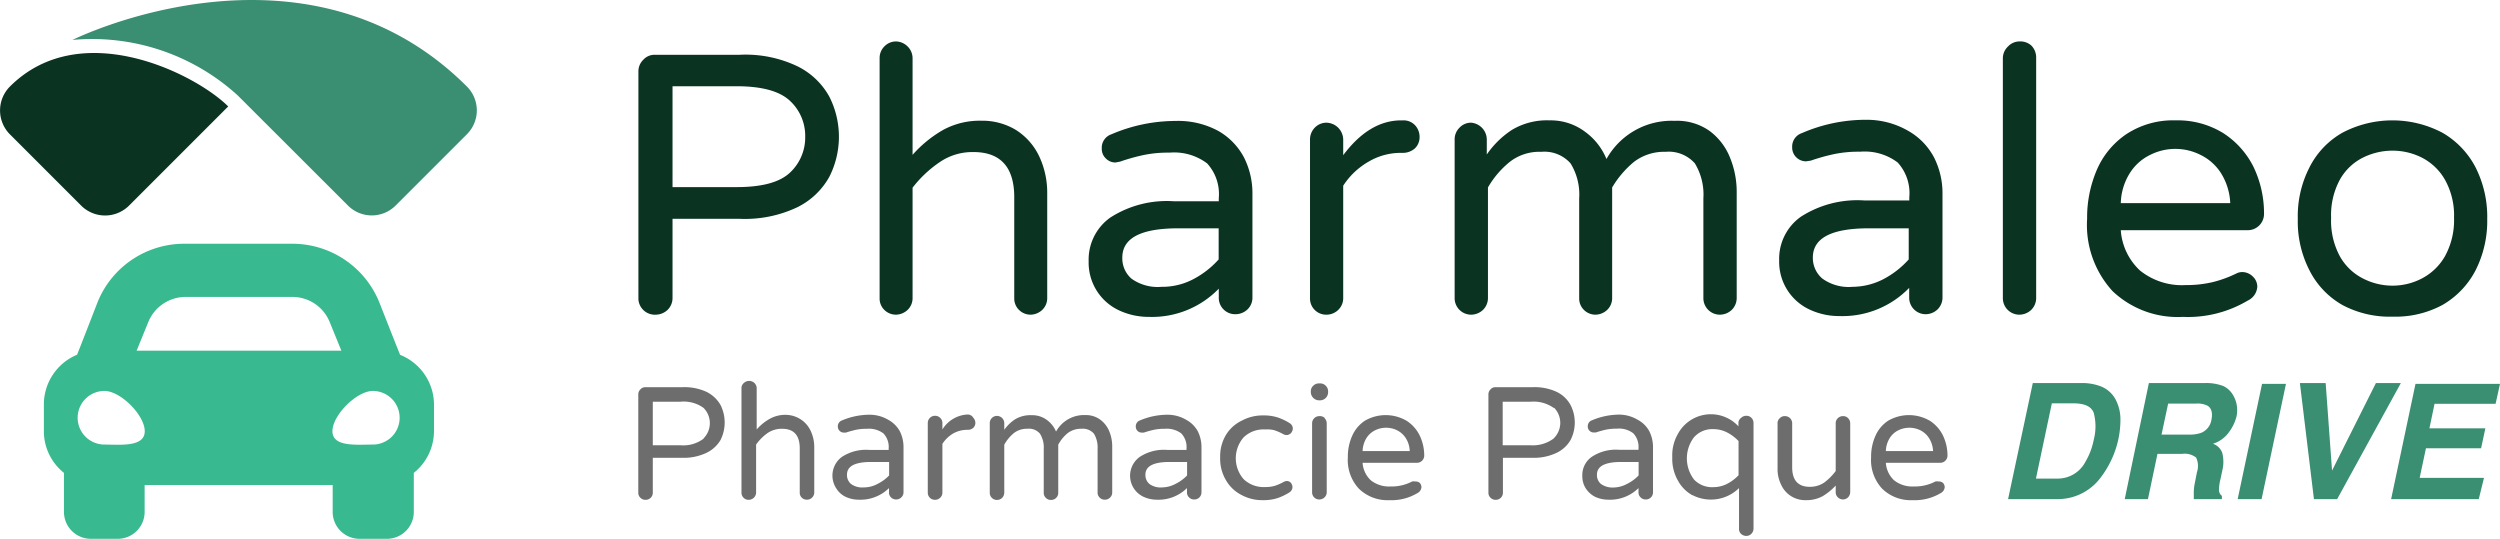
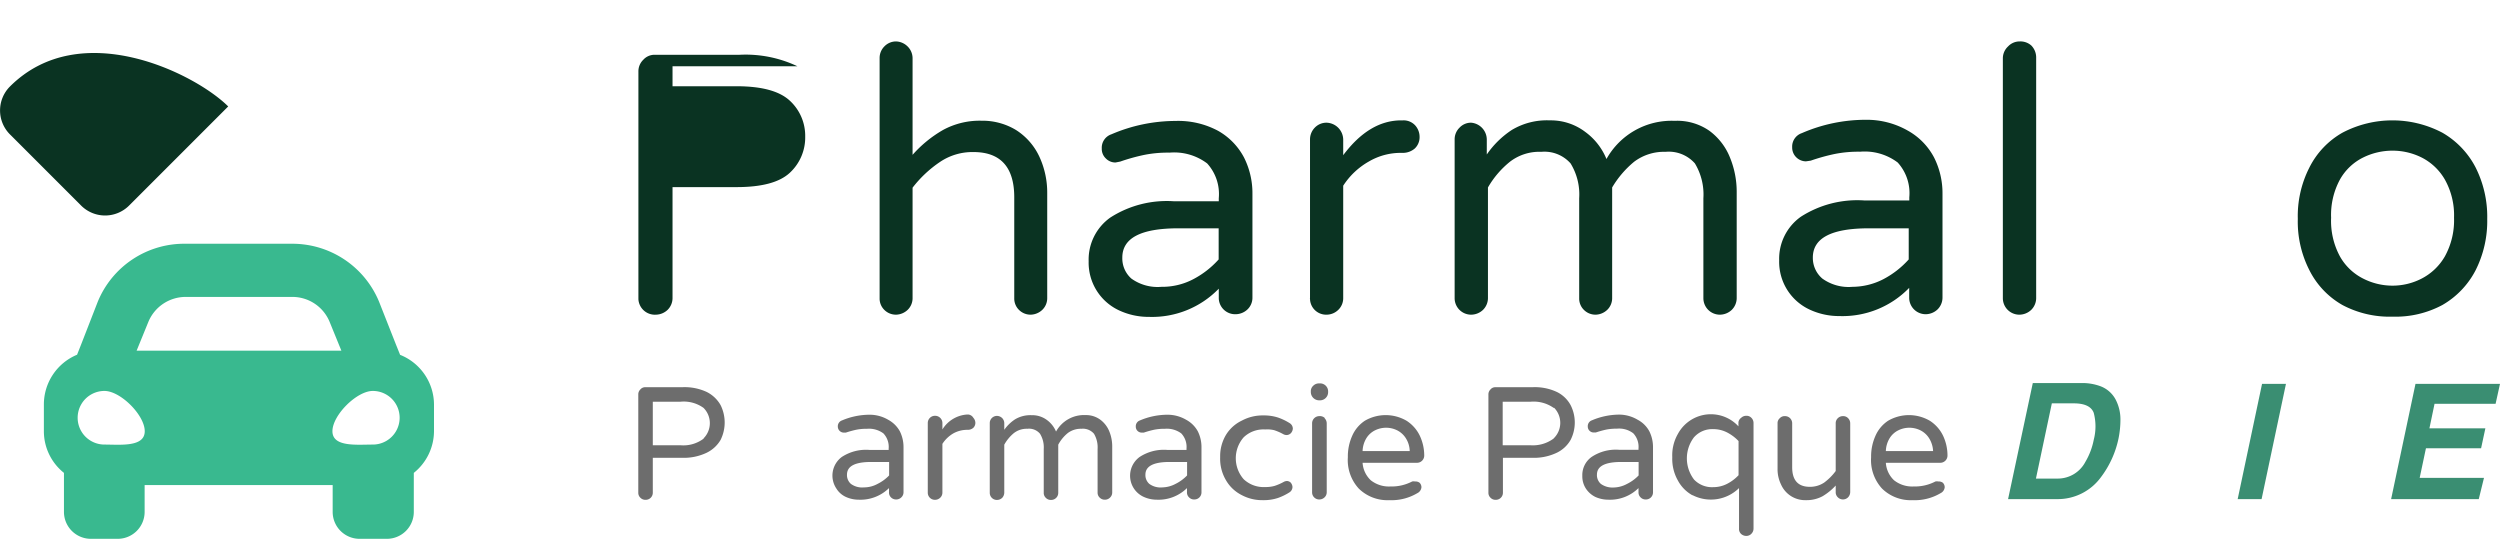
<svg xmlns="http://www.w3.org/2000/svg" viewBox="0 0 215.38 46.42">
  <defs>
    <style>.cls-1{fill:#0a3322;}.cls-2{fill:#6d6d6d;}.cls-3{fill:#3a8e72;}.cls-4{fill:#39b98f;}</style>
  </defs>
  <g id="Calque_2" data-name="Calque 2">
    <g id="Calque_1-2" data-name="Calque 1">
      <g id="Calque_2-2" data-name="Calque 2">
        <g id="texte">
-           <path class="cls-1" d="M68.7,5.71a6.32,6.32,0,0,1,2.75,2.62,7.63,7.63,0,0,1,0,6.9,6.38,6.38,0,0,1-2.75,2.62,10.53,10.53,0,0,1-5,1H57.94V25.7a1.43,1.43,0,0,1-.43,1,1.5,1.5,0,0,1-1,.41A1.42,1.42,0,0,1,55,25.78V6.15a1.38,1.38,0,0,1,.42-1,1.3,1.3,0,0,1,1-.43H63.7A10.4,10.4,0,0,1,68.7,5.71Zm-.65,9.17a4.14,4.14,0,0,0,1.32-3.1,4.11,4.11,0,0,0-1.32-3.1c-.89-.83-2.41-1.25-4.59-1.25H57.94v8.69h5.52C65.64,16.12,67.16,15.71,68.05,14.88Z" />
+           <path class="cls-1" d="M68.7,5.71H57.94V25.7a1.43,1.43,0,0,1-.43,1,1.5,1.5,0,0,1-1,.41A1.42,1.42,0,0,1,55,25.78V6.15a1.38,1.38,0,0,1,.42-1,1.3,1.3,0,0,1,1-.43H63.7A10.4,10.4,0,0,1,68.7,5.71Zm-.65,9.17a4.14,4.14,0,0,0,1.32-3.1,4.11,4.11,0,0,0-1.32-3.1c-.89-.83-2.41-1.25-4.59-1.25H57.94v8.69h5.52C65.64,16.12,67.16,15.71,68.05,14.88Z" />
          <path class="cls-1" d="M87.53,11.2a5.42,5.42,0,0,1,2,2.27,7.35,7.35,0,0,1,.69,3.16V25.7a1.39,1.39,0,0,1-.43,1,1.5,1.5,0,0,1-1,.41,1.41,1.41,0,0,1-1-.41,1.37,1.37,0,0,1-.41-1V17c0-2.6-1.18-3.9-3.52-3.9a5,5,0,0,0-2.86.84,10.09,10.09,0,0,0-2.38,2.23V25.7a1.39,1.39,0,0,1-.43,1,1.5,1.5,0,0,1-1,.41,1.41,1.41,0,0,1-1-.41,1.37,1.37,0,0,1-.41-1V5a1.41,1.41,0,0,1,.41-1,1.39,1.39,0,0,1,1-.43,1.47,1.47,0,0,1,1,.43,1.43,1.43,0,0,1,.43,1v8.34a10.42,10.42,0,0,1,2.62-2.14,6.6,6.6,0,0,1,3.32-.8A5.57,5.57,0,0,1,87.53,11.2Z" />
          <path class="cls-1" d="M104.94,11.27a5.66,5.66,0,0,1,2.24,2.31,6.83,6.83,0,0,1,.72,3.08v9a1.39,1.39,0,0,1-.43,1,1.5,1.5,0,0,1-1,.41A1.41,1.41,0,0,1,105,25.7h0v-.83a8,8,0,0,1-6,2.43,6,6,0,0,1-2.61-.57,4.53,4.53,0,0,1-2.6-4.22,4.44,4.44,0,0,1,1.87-3.77,9,9,0,0,1,5.48-1.4H105v-.26a3.92,3.92,0,0,0-1-3,4.72,4.72,0,0,0-3.24-.93,10.4,10.4,0,0,0-2.16.19,16.57,16.57,0,0,0-2.09.58L96.1,14a1.15,1.15,0,0,1-.83-.35,1.13,1.13,0,0,1-.35-.86,1.22,1.22,0,0,1,.83-1.22,14,14,0,0,1,5.52-1.15A7.26,7.26,0,0,1,104.94,11.27Zm-2.15,12.79a7.77,7.77,0,0,0,2.2-1.71V19.67h-3.48c-3.22,0-4.82.84-4.82,2.52A2.32,2.32,0,0,0,97.47,24a3.87,3.87,0,0,0,2.6.71A5.74,5.74,0,0,0,102.79,24.06Z" />
          <path class="cls-1" d="M121.91,10.79a1.48,1.48,0,0,1,.39,1,1.34,1.34,0,0,1-.41,1,1.56,1.56,0,0,1-1,.38h-.16a5.43,5.43,0,0,0-2.81.75,6.35,6.35,0,0,0-2.2,2.08v9.7a1.39,1.39,0,0,1-.43,1,1.45,1.45,0,0,1-1,.41,1.39,1.39,0,0,1-1.43-1.37.09.09,0,0,1,0-.07V12a1.45,1.45,0,0,1,.41-1,1.39,1.39,0,0,1,1-.43A1.48,1.48,0,0,1,115.72,12v1.37c1.5-2,3.16-3,5-3h.16A1.35,1.35,0,0,1,121.91,10.79Z" />
          <path class="cls-1" d="M147.27,11.27a5.3,5.3,0,0,1,1.77,2.3,7.78,7.78,0,0,1,.58,2.94V25.7a1.43,1.43,0,0,1-.43,1,1.5,1.5,0,0,1-1,.41,1.42,1.42,0,0,1-1.44-1.4V17.08a5.18,5.18,0,0,0-.73-3,3,3,0,0,0-2.53-1,4.28,4.28,0,0,0-2.7.85,8.42,8.42,0,0,0-1.9,2.22V25.7a1.39,1.39,0,0,1-.43,1,1.5,1.5,0,0,1-1,.41,1.41,1.41,0,0,1-1-.41,1.37,1.37,0,0,1-.41-1V17.08a5.11,5.11,0,0,0-.74-3,3,3,0,0,0-2.52-1,4.15,4.15,0,0,0-2.7.85,7.92,7.92,0,0,0-1.9,2.22V25.7a1.43,1.43,0,0,1-.43,1,1.5,1.5,0,0,1-1,.41,1.42,1.42,0,0,1-1.44-1.4V12a1.4,1.4,0,0,1,.42-1,1.35,1.35,0,0,1,1-.43A1.47,1.47,0,0,1,128.09,12v1.31a7.85,7.85,0,0,1,2.15-2.11,5.87,5.87,0,0,1,3.28-.83,4.91,4.91,0,0,1,3.06,1,5.42,5.42,0,0,1,1.82,2.33,6.42,6.42,0,0,1,5.88-3.29A4.85,4.85,0,0,1,147.27,11.27Z" />
          <path class="cls-1" d="M164.39,11.27a5.66,5.66,0,0,1,2.24,2.31,6.83,6.83,0,0,1,.72,3.08v9a1.43,1.43,0,0,1-.43,1,1.5,1.5,0,0,1-1,.41,1.42,1.42,0,0,1-1.44-1.4V24.8a8,8,0,0,1-6,2.43,6,6,0,0,1-2.6-.57,4.53,4.53,0,0,1-2.6-4.22,4.44,4.44,0,0,1,1.87-3.77,9,9,0,0,1,5.47-1.4h3.87V17a3.92,3.92,0,0,0-1-3,4.72,4.72,0,0,0-3.24-.93,10.4,10.4,0,0,0-2.16.19,16.57,16.57,0,0,0-2.09.58l-.41.06a1.19,1.19,0,0,1-.84-.35,1.17,1.17,0,0,1-.35-.86,1.22,1.22,0,0,1,.83-1.22,13.8,13.8,0,0,1,5.53-1.15A7.13,7.13,0,0,1,164.39,11.27Zm-2.15,12.79a7.77,7.77,0,0,0,2.2-1.71V19.67H161c-3.22,0-4.82.84-4.82,2.52A2.33,2.33,0,0,0,157,24a3.87,3.87,0,0,0,2.6.71A5.87,5.87,0,0,0,162.24,24.06Z" />
          <path class="cls-1" d="M175,3.92a1.47,1.47,0,0,1,.42,1V25.7a1.43,1.43,0,0,1-.43,1,1.5,1.5,0,0,1-1,.41,1.42,1.42,0,0,1-1.44-1.4V5A1.4,1.4,0,0,1,173,4a1.35,1.35,0,0,1,1-.43A1.41,1.41,0,0,1,175,3.92Z" />
-           <path class="cls-1" d="M194.08,23.82a1.19,1.19,0,0,1,.39.89,1.42,1.42,0,0,1-.83,1.19,10.07,10.07,0,0,1-5.59,1.4A8.14,8.14,0,0,1,182,25.08a8.44,8.44,0,0,1-2.19-6.24,10.38,10.38,0,0,1,.83-4.19,7.1,7.1,0,0,1,2.56-3.1,7.33,7.33,0,0,1,4.25-1.18,7.47,7.47,0,0,1,4.09,1.1,7.36,7.36,0,0,1,2.62,2.94,9.23,9.23,0,0,1,.89,4,1.4,1.4,0,0,1-1.47,1.42H182.71a5.22,5.22,0,0,0,1.66,3.48,5.76,5.76,0,0,0,3.93,1.25,9.79,9.79,0,0,0,2.35-.26,10.19,10.19,0,0,0,2-.73,1.11,1.11,0,0,1,.57-.13A1.28,1.28,0,0,1,194.08,23.82Zm-8.81-10.49a4.26,4.26,0,0,0-1.76,1.55,5.1,5.1,0,0,0-.8,2.62h9.43a5.28,5.28,0,0,0-.82-2.62,4.35,4.35,0,0,0-1.77-1.55A4.81,4.81,0,0,0,185.27,13.33Z" />
          <path class="cls-1" d="M210.41,11.43a7.34,7.34,0,0,1,2.87,3,9.43,9.43,0,0,1,1,4.43,9.42,9.42,0,0,1-1,4.42,7.34,7.34,0,0,1-2.87,3,8.54,8.54,0,0,1-4.28,1,8.66,8.66,0,0,1-4.32-1,7.11,7.11,0,0,1-2.85-3,9.18,9.18,0,0,1-1-4.42,9.2,9.2,0,0,1,1-4.43,7.11,7.11,0,0,1,2.85-3,9.25,9.25,0,0,1,8.6,0ZM208.63,24a4.9,4.9,0,0,0,2-1.91,6.45,6.45,0,0,0,.79-3.33,6.29,6.29,0,0,0-.79-3.29,4.82,4.82,0,0,0-2-1.9,5.6,5.6,0,0,0-2.5-.59,5.71,5.71,0,0,0-2.54.59,4.65,4.65,0,0,0-2,1.9,6.38,6.38,0,0,0-.76,3.29,6.43,6.43,0,0,0,.76,3.33,4.73,4.73,0,0,0,2,1.91,5.56,5.56,0,0,0,2.54.61A5.46,5.46,0,0,0,208.63,24Z" />
          <path class="cls-2" d="M60.89,33.77a2.82,2.82,0,0,1,1.19,1.13,3.37,3.37,0,0,1,0,3A2.81,2.81,0,0,1,60.89,39a4.55,4.55,0,0,1-2.14.44H56.24v3a.61.61,0,0,1-.63.62.59.59,0,0,1-.44-.18.58.58,0,0,1-.18-.44V34a.59.59,0,0,1,.18-.45.53.53,0,0,1,.44-.19h3.14A4.52,4.52,0,0,1,60.89,33.77Zm-.28,4a1.86,1.86,0,0,0,0-2.63l0,0a2.92,2.92,0,0,0-2-.53H56.24v3.75h2.39a2.89,2.89,0,0,0,2-.58Z" />
-           <path class="cls-2" d="M69,36.14a2.37,2.37,0,0,1,.85,1,3.25,3.25,0,0,1,.3,1.37v3.92a.6.6,0,0,1-.19.44.62.62,0,0,1-.44.18.61.61,0,0,1-.45-.18.57.57,0,0,1-.17-.44v-3.8c0-1.13-.51-1.69-1.52-1.69a2.17,2.17,0,0,0-1.24.36,4.13,4.13,0,0,0-1,1v4.14a.64.64,0,0,1-.64.62h0a.61.61,0,0,1-.62-.6v-9a.55.55,0,0,1,.18-.44A.67.67,0,0,1,65,33a.64.64,0,0,1,.19.44V37a4.19,4.19,0,0,1,1.13-.92,2.73,2.73,0,0,1,1.43-.34A2.42,2.42,0,0,1,69,36.14Z" />
          <path class="cls-2" d="M76.53,36.17a2.47,2.47,0,0,1,1,1,3.05,3.05,0,0,1,.31,1.33v3.91a.6.6,0,0,1-.19.44.62.62,0,0,1-.44.18.61.61,0,0,1-.45-.18.57.57,0,0,1-.17-.44v-.36a3.51,3.51,0,0,1-2.6,1,2.68,2.68,0,0,1-1.12-.24,1.87,1.87,0,0,1-.82-.73,2,2,0,0,1,.47-2.71,3.81,3.81,0,0,1,2.37-.61h1.67v-.11a1.7,1.7,0,0,0-.45-1.31,2.08,2.08,0,0,0-1.4-.4,4.73,4.73,0,0,0-.93.08,8.68,8.68,0,0,0-.91.25h-.18a.52.52,0,0,1-.51-.52.53.53,0,0,1,.36-.53,6.08,6.08,0,0,1,2.39-.49A3.13,3.13,0,0,1,76.53,36.17Zm-.93,5.52a3.57,3.57,0,0,0,1-.73V39.8H75.05c-1.39,0-2.08.36-2.08,1.09a1,1,0,0,0,.34.8,1.64,1.64,0,0,0,1.12.3A2.43,2.43,0,0,0,75.6,41.69Z" />
          <path class="cls-2" d="M83.86,36a.66.66,0,0,1,.17.44.6.6,0,0,1-.18.42.71.71,0,0,1-.46.17h-.06a2.47,2.47,0,0,0-1.22.32,2.8,2.8,0,0,0-.92.89v4.2a.6.6,0,0,1-.19.44.64.64,0,0,1-.45.18.61.61,0,0,1-.62-.6v-6a.62.62,0,0,1,.62-.64h0A.63.63,0,0,1,81,36a.62.62,0,0,1,.19.45V37a2.7,2.7,0,0,1,2.16-1.29h.07A.59.59,0,0,1,83.86,36Z" />
          <path class="cls-2" d="M94.81,36.17a2.35,2.35,0,0,1,.76,1,3.41,3.41,0,0,1,.25,1.26v4a.6.6,0,0,1-.19.44.62.62,0,0,1-.44.18.61.61,0,0,1-.45-.18.58.58,0,0,1-.18-.44V38.68a2.29,2.29,0,0,0-.31-1.31,1.26,1.26,0,0,0-1.09-.43,1.86,1.86,0,0,0-1.17.37,3.28,3.28,0,0,0-.82,1v4.14a.61.61,0,0,1-.63.62.59.59,0,0,1-.44-.18.58.58,0,0,1-.18-.44V38.68a2.23,2.23,0,0,0-.32-1.31,1.23,1.23,0,0,0-1.09-.43,1.79,1.79,0,0,0-1.16.37,3.47,3.47,0,0,0-.83,1v4.14a.67.67,0,0,1-.18.44.64.64,0,0,1-.45.18.61.61,0,0,1-.62-.6v-6a.62.62,0,0,1,.62-.64h0a.65.65,0,0,1,.45.19.63.63,0,0,1,.18.45v.56a3.39,3.39,0,0,1,.94-.91,2.55,2.55,0,0,1,1.41-.35,2.11,2.11,0,0,1,1.32.41,2.36,2.36,0,0,1,.79,1,2.75,2.75,0,0,1,2.54-1.42A2.07,2.07,0,0,1,94.81,36.17Z" />
          <path class="cls-2" d="M102.2,36.17a2.47,2.47,0,0,1,1,1,3.05,3.05,0,0,1,.31,1.33v3.91a.61.61,0,0,1-.63.62.59.59,0,0,1-.44-.18.58.58,0,0,1-.18-.44v-.36a3.49,3.49,0,0,1-2.59,1,2.73,2.73,0,0,1-1.13-.24,2,2,0,0,1-.36-3.44,3.81,3.81,0,0,1,2.37-.61h1.67v-.11a1.7,1.7,0,0,0-.45-1.31,2.08,2.08,0,0,0-1.4-.4,4.73,4.73,0,0,0-.93.08,8.5,8.5,0,0,0-.9.25h-.18a.51.51,0,0,1-.51-.52.53.53,0,0,1,.36-.53,6.07,6.07,0,0,1,2.38-.49A3.17,3.17,0,0,1,102.2,36.17Zm-.93,5.52a3.57,3.57,0,0,0,1-.73V39.8h-1.51c-1.38,0-2.08.36-2.08,1.09a1,1,0,0,0,.34.8,1.64,1.64,0,0,0,1.12.3A2.51,2.51,0,0,0,101.27,41.69Z" />
          <path class="cls-2" d="M111.19,41.57a.65.65,0,0,1,.16.38.56.56,0,0,1-.28.48,4.84,4.84,0,0,1-1,.48,3.94,3.94,0,0,1-1.27.18,3.75,3.75,0,0,1-1.83-.44,3.26,3.26,0,0,1-1.34-1.26,3.62,3.62,0,0,1-.51-2,3.57,3.57,0,0,1,.51-1.94A3.24,3.24,0,0,1,107,36.23a3.75,3.75,0,0,1,1.83-.44,3.94,3.94,0,0,1,1.27.18,4.84,4.84,0,0,1,1,.48.56.56,0,0,1,.28.48.65.65,0,0,1-.16.38.53.53,0,0,1-.37.17.61.61,0,0,1-.3-.08,4.49,4.49,0,0,0-.78-.34A2.5,2.5,0,0,0,109,37a2.45,2.45,0,0,0-1.86.68,2.74,2.74,0,0,0,0,3.6,2.5,2.5,0,0,0,1.86.68,2.81,2.81,0,0,0,.81-.1,4.49,4.49,0,0,0,.78-.34.61.61,0,0,1,.3-.08A.51.51,0,0,1,111.19,41.57Z" />
          <path class="cls-2" d="M114.42,33.79a.7.7,0,0,1-.7.7h-.08a.72.72,0,0,1-.71-.7v-.06a.64.64,0,0,1,.21-.5.7.7,0,0,1,.5-.2h.08a.69.69,0,0,1,.7.66v.1Zm-.3,2.24a.65.65,0,0,1,.18.46v5.92a.6.6,0,0,1-.19.44.64.64,0,0,1-.45.18.61.61,0,0,1-.62-.6V36.49a.62.62,0,0,1,.62-.64h0a.61.61,0,0,1,.46.15Z" />
          <path class="cls-2" d="M122.3,41.59a.55.55,0,0,1,.16.39.63.63,0,0,1-.36.51,4.35,4.35,0,0,1-2.41.6,3.52,3.52,0,0,1-2.63-1,3.63,3.63,0,0,1-.94-2.7,4.34,4.34,0,0,1,.36-1.81,3,3,0,0,1,1.1-1.33,3.57,3.57,0,0,1,3.6,0,3.15,3.15,0,0,1,1.13,1.27,4,4,0,0,1,.39,1.73.62.62,0,0,1-.62.62h-4.69a2.26,2.26,0,0,0,.71,1.51,2.52,2.52,0,0,0,1.7.53,3.8,3.8,0,0,0,1.86-.43.7.7,0,0,1,.25,0A.59.59,0,0,1,122.3,41.59Zm-3.81-4.53a1.83,1.83,0,0,0-.76.67,2.26,2.26,0,0,0-.34,1.13h4.06a2.15,2.15,0,0,0-.35-1.13,1.89,1.89,0,0,0-.76-.67A2.14,2.14,0,0,0,118.49,37.06Z" />
          <path class="cls-2" d="M134.13,33.77a2.68,2.68,0,0,1,1.18,1.13,3.3,3.3,0,0,1,0,3,2.73,2.73,0,0,1-1.18,1.1,4.55,4.55,0,0,1-2.14.44h-2.51v3a.61.61,0,0,1-.63.62.59.59,0,0,1-.44-.18.58.58,0,0,1-.18-.44V34a.59.59,0,0,1,.18-.45.53.53,0,0,1,.44-.19H132A4.48,4.48,0,0,1,134.13,33.77Zm-.28,4a1.86,1.86,0,0,0,.05-2.63l-.05,0a3,3,0,0,0-2-.53h-2.39v3.75h2.39a3,3,0,0,0,2-.58Z" />
          <path class="cls-2" d="M141.1,36.17a2.41,2.41,0,0,1,1,1,3.05,3.05,0,0,1,.31,1.33v3.91a.61.61,0,0,1-.63.62.59.59,0,0,1-.44-.18.58.58,0,0,1-.18-.44v-.36a3.49,3.49,0,0,1-2.59,1,2.73,2.73,0,0,1-1.13-.24,2.07,2.07,0,0,1-.82-.73,1.93,1.93,0,0,1-.3-1.09,1.91,1.91,0,0,1,.81-1.63,3.76,3.76,0,0,1,2.36-.61h1.67v-.11a1.7,1.7,0,0,0-.45-1.31,2,2,0,0,0-1.4-.4,4.73,4.73,0,0,0-.93.08,8.5,8.5,0,0,0-.9.25h-.18a.51.51,0,0,1-.51-.52.53.53,0,0,1,.36-.53,6.07,6.07,0,0,1,2.38-.49A3.14,3.14,0,0,1,141.1,36.17Zm-.93,5.52a3.57,3.57,0,0,0,1-.73V39.8h-1.5c-1.39,0-2.09.36-2.09,1.09a1,1,0,0,0,.34.8A1.71,1.71,0,0,0,139,42a2.52,2.52,0,0,0,1.17-.31Z" />
          <path class="cls-2" d="M145.79,42.66a3.16,3.16,0,0,1-1.24-1.27,3.77,3.77,0,0,1-.48-2,3.69,3.69,0,0,1,.48-2,3.23,3.23,0,0,1,4.37-1.32,3.19,3.19,0,0,1,.85.66v-.35A.56.56,0,0,1,150,36a.63.63,0,0,1,.45-.18.58.58,0,0,1,.44.18.63.63,0,0,1,.18.45v9.08a.63.63,0,0,1-.18.45.59.59,0,0,1-.44.19A.66.66,0,0,1,150,46a.58.58,0,0,1-.18-.46V42.05a3.46,3.46,0,0,1-4,.61Zm.16-5a3,3,0,0,0,0,3.66,2.13,2.13,0,0,0,1.64.65,2.6,2.6,0,0,0,1.19-.28,3.64,3.64,0,0,0,1-.75V38a3.64,3.64,0,0,0-1-.75,2.6,2.6,0,0,0-1.19-.28,2.1,2.1,0,0,0-1.59.64Z" />
          <path class="cls-2" d="M154.3,42.74a2.26,2.26,0,0,1-.86-1,3,3,0,0,1-.3-1.37V36.48a.56.56,0,0,1,.19-.45.57.57,0,0,1,.45-.18.62.62,0,0,1,.44.18.63.63,0,0,1,.18.45v3.77c0,1.13.51,1.69,1.52,1.69a2.18,2.18,0,0,0,1.23-.36,4.74,4.74,0,0,0,1-1v-4.1a.59.59,0,0,1,.18-.45.63.63,0,0,1,.45-.18.58.58,0,0,1,.44.18.63.63,0,0,1,.18.45v5.91a.67.67,0,0,1-.18.45.62.62,0,0,1-.89,0,.59.59,0,0,1-.18-.45v-.56a5,5,0,0,1-1.13.92,2.91,2.91,0,0,1-1.44.34A2.29,2.29,0,0,1,154.3,42.74Z" />
          <path class="cls-2" d="M167.38,41.59a.55.55,0,0,1,.16.39.63.63,0,0,1-.36.51,4.35,4.35,0,0,1-2.41.6,3.52,3.52,0,0,1-2.63-1,3.63,3.63,0,0,1-.94-2.7,4.34,4.34,0,0,1,.36-1.81,3,3,0,0,1,1.1-1.33,3.57,3.57,0,0,1,3.6,0,3.15,3.15,0,0,1,1.13,1.27,4,4,0,0,1,.39,1.73.62.62,0,0,1-.62.62h-4.69a2.26,2.26,0,0,0,.71,1.51,2.52,2.52,0,0,0,1.7.53,3.8,3.8,0,0,0,1.86-.43.7.7,0,0,1,.25,0A.59.59,0,0,1,167.38,41.59Zm-3.81-4.53a1.83,1.83,0,0,0-.76.67,2.26,2.26,0,0,0-.34,1.13h4.07a2.28,2.28,0,0,0-.36-1.13,1.89,1.89,0,0,0-.76-.67,2.14,2.14,0,0,0-1.85,0Z" />
          <path class="cls-3" d="M180.89,33.25a2.45,2.45,0,0,1,1.42,1.26,3.68,3.68,0,0,1,.37,1.6,8.21,8.21,0,0,1-.16,1.64A8.34,8.34,0,0,1,181,41.11,4.6,4.6,0,0,1,177.29,43H173l2.13-10h4.27A4.48,4.48,0,0,1,180.89,33.25Zm-4.12,1.5-1.37,6.48h1.91a2.68,2.68,0,0,0,2.35-1.44,5.92,5.92,0,0,0,.72-1.9,4.56,4.56,0,0,0,0-2.32c-.2-.54-.77-.82-1.72-.82Z" />
-           <path class="cls-3" d="M192.36,34a2.54,2.54,0,0,1,.33.84,2.8,2.8,0,0,1,0,1,3.79,3.79,0,0,1-.66,1.39,2.66,2.66,0,0,1-1.38,1,1.31,1.31,0,0,1,.8.78,3.13,3.13,0,0,1,0,1.55l-.14.67a4.1,4.1,0,0,0-.14.92.64.64,0,0,0,.25.57V43H189v-.54a4,4,0,0,1,.09-.85l.18-.92a1.69,1.69,0,0,0-.07-1.27,1.6,1.6,0,0,0-1.19-.32h-2.14l-.82,3.9h-2l2.08-10H190a4.14,4.14,0,0,1,1.55.26A1.93,1.93,0,0,1,192.36,34Zm-5.57.77-.57,2.67h2.35a2.89,2.89,0,0,0,1.09-.16,1.46,1.46,0,0,0,.86-1.12c.12-.6,0-1-.34-1.21a1.94,1.94,0,0,0-1-.18Z" />
          <path class="cls-3" d="M194.84,43h-2.06l2.1-9.93h2.06Z" />
-           <path class="cls-3" d="M204.69,33h2.15l-5.49,10h-2l-1.21-10h2.22l.55,7.54Z" />
          <path class="cls-3" d="M215,34.79h-5.26l-.44,2.11h4.82l-.37,1.72H209l-.54,2.55H214L213.55,43H206l2.1-9.93h7.28Z" />
          <path class="cls-4" d="M34.47,30.57l-.37-.92L32.66,26a8.08,8.08,0,0,0-7.52-5H16a8.05,8.05,0,0,0-7.58,5L7,29.65l-.36.91a4.64,4.64,0,0,0-2.86,4.28v2.32a4.59,4.59,0,0,0,1.73,3.58V44.1a2.32,2.32,0,0,0,2.32,2.32h2.31a2.32,2.32,0,0,0,2.32-2.32V41.79h16.2V44.1A2.32,2.32,0,0,0,31,46.42h2.33a2.32,2.32,0,0,0,2.32-2.32V40.74a4.63,4.63,0,0,0,1.74-3.58V34.84A4.63,4.63,0,0,0,34.47,30.57ZM9,38.3a2.31,2.31,0,1,1,0-4.62H9c1.38,0,3.47,2.08,3.47,3.47S10.35,38.3,9,38.3Zm2.77-8.09,1-2.45A3.48,3.48,0,0,1,16,25.58h9.19a3.47,3.47,0,0,1,3.22,2.18l1,2.45ZM32.12,38.3c-1.39,0-3.48.23-3.48-1.15s2.09-3.47,3.48-3.47a2.31,2.31,0,0,1,0,4.62Z" />
-           <path class="cls-3" d="M40.23,7.46a2.9,2.9,0,0,1,0,4.1h0l-6.15,6.15a2.9,2.9,0,0,1-4.1,0L20.49,8.23A18.61,18.61,0,0,0,6.24,3.44S26.24-6.52,40.23,7.46Z" />
          <path class="cls-1" d="M.85,7.46a2.92,2.92,0,0,0,0,4.11L7,17.72a2.92,2.92,0,0,0,4.11,0l8.55-8.55C16.83,6.35,6.94,1.37.85,7.46Z" />
        </g>
      </g>
    </g>
  </g>
</svg>